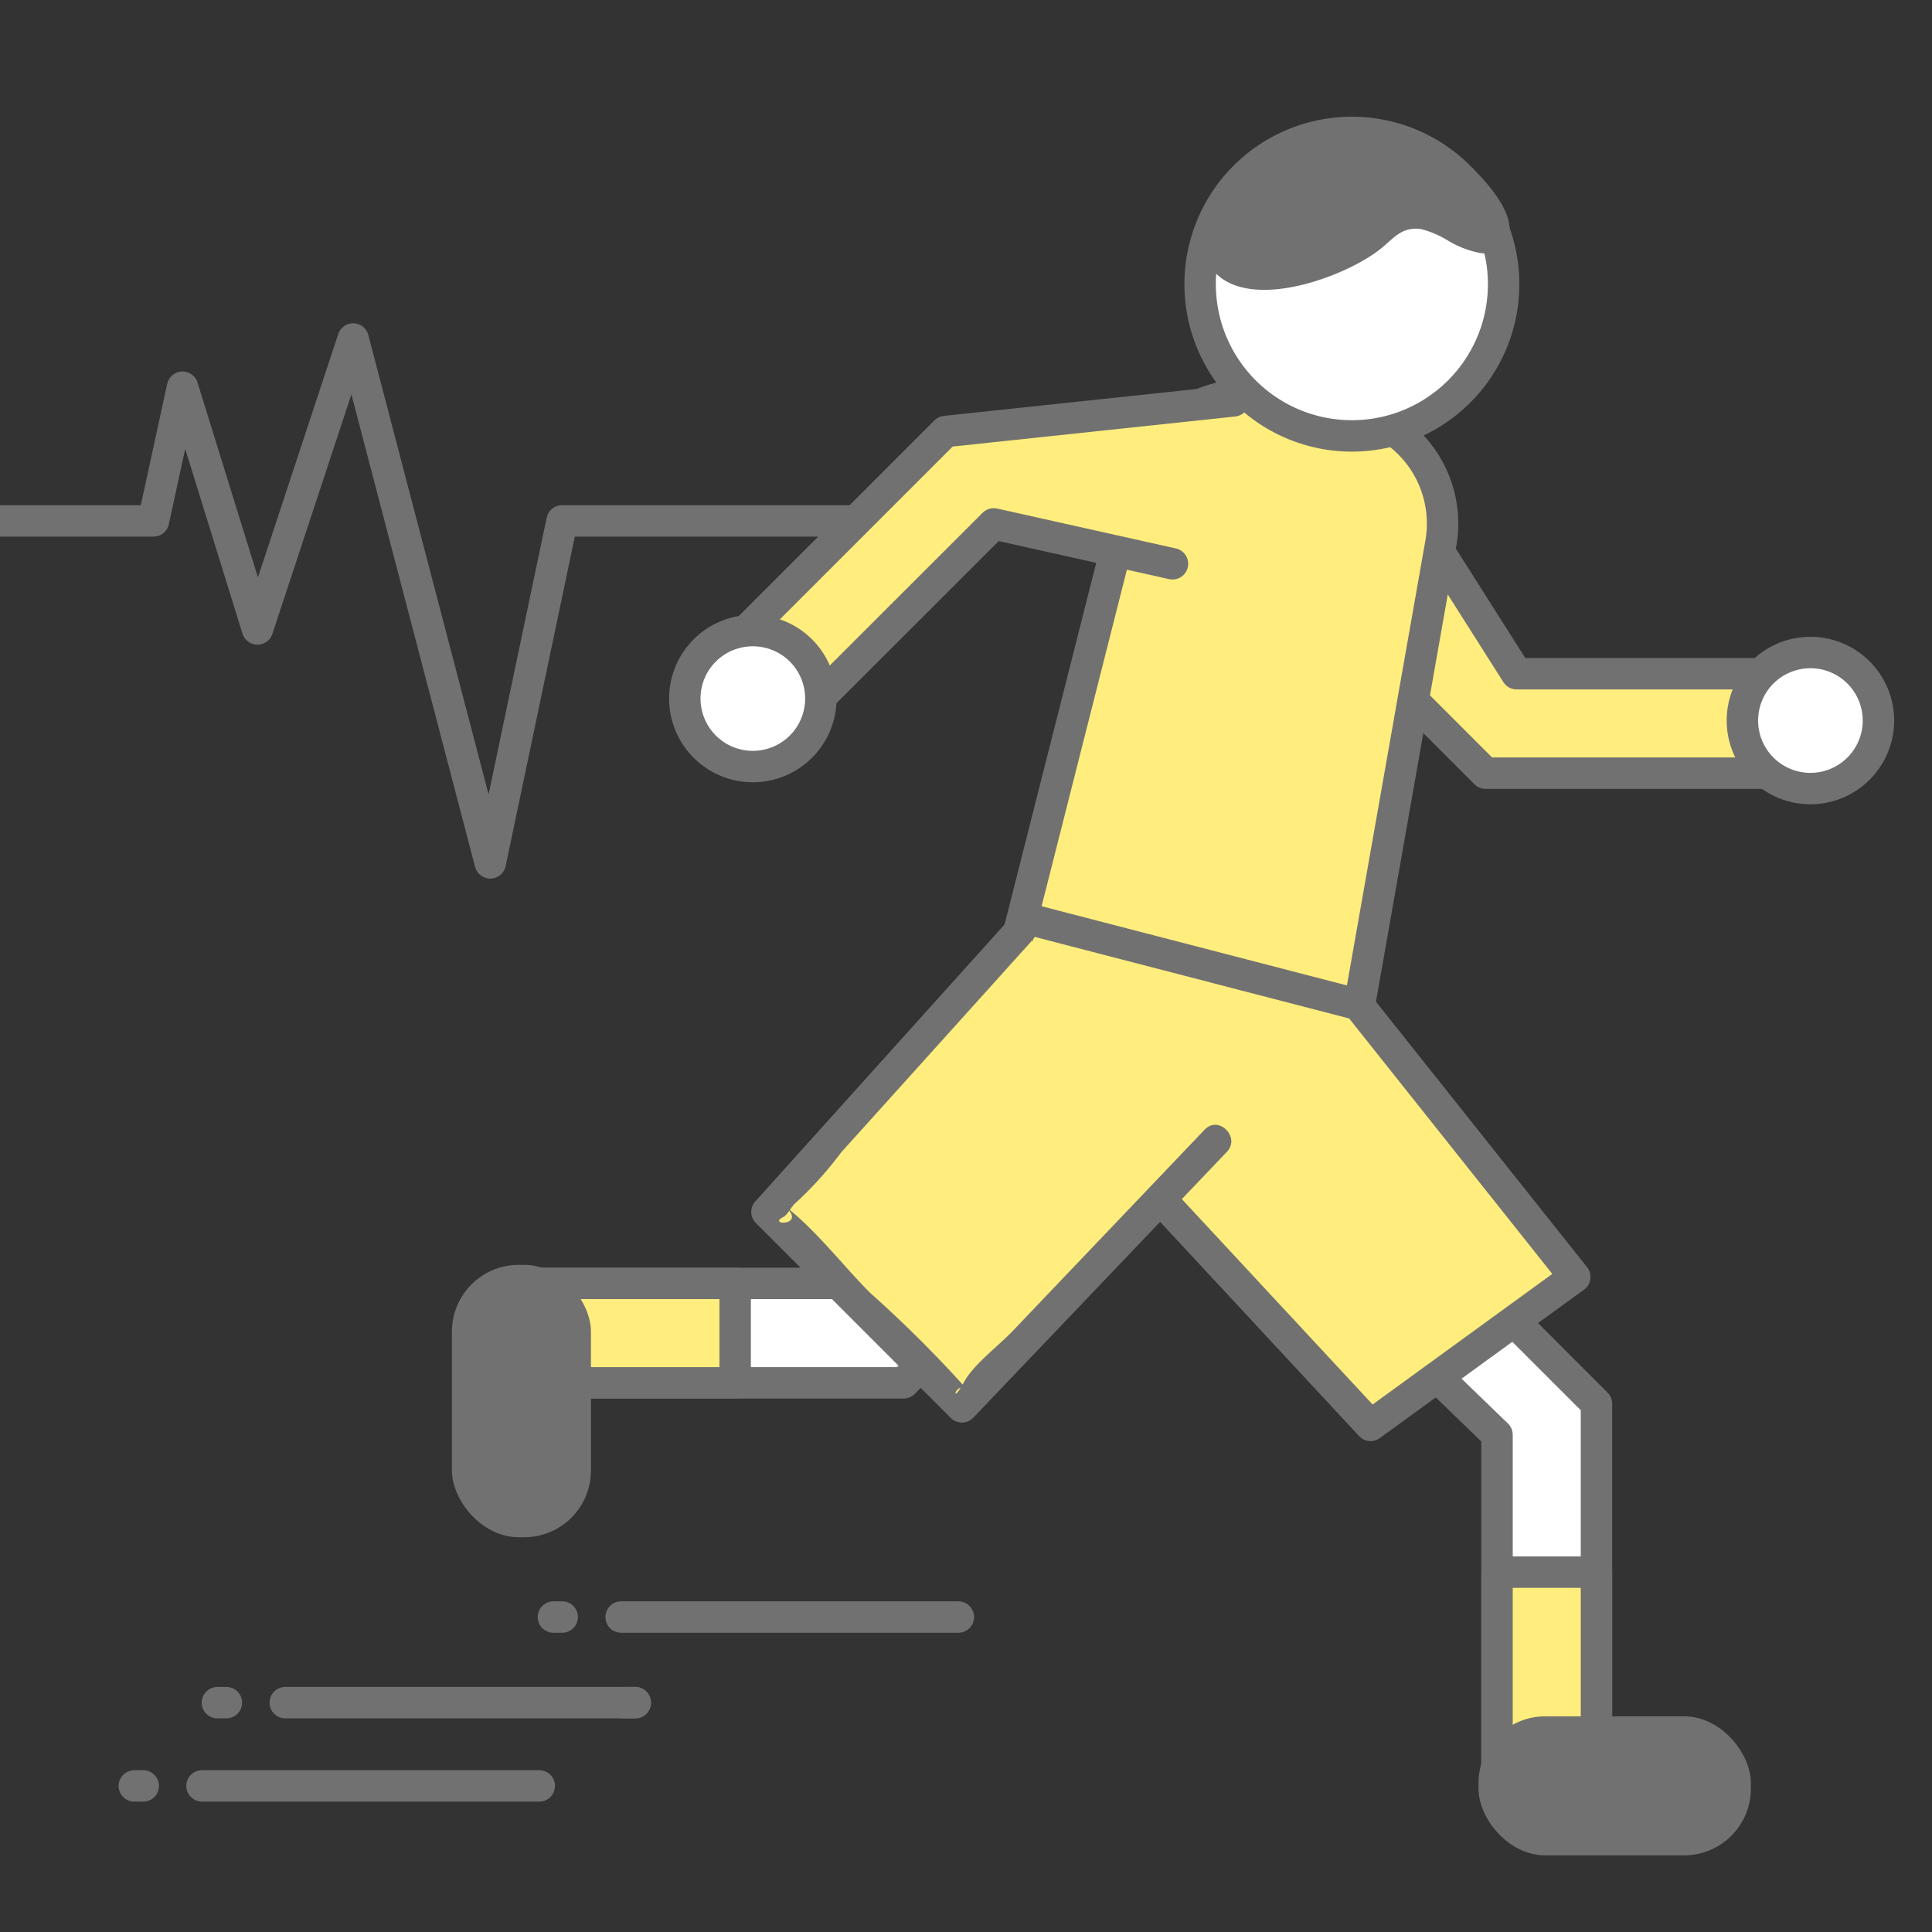
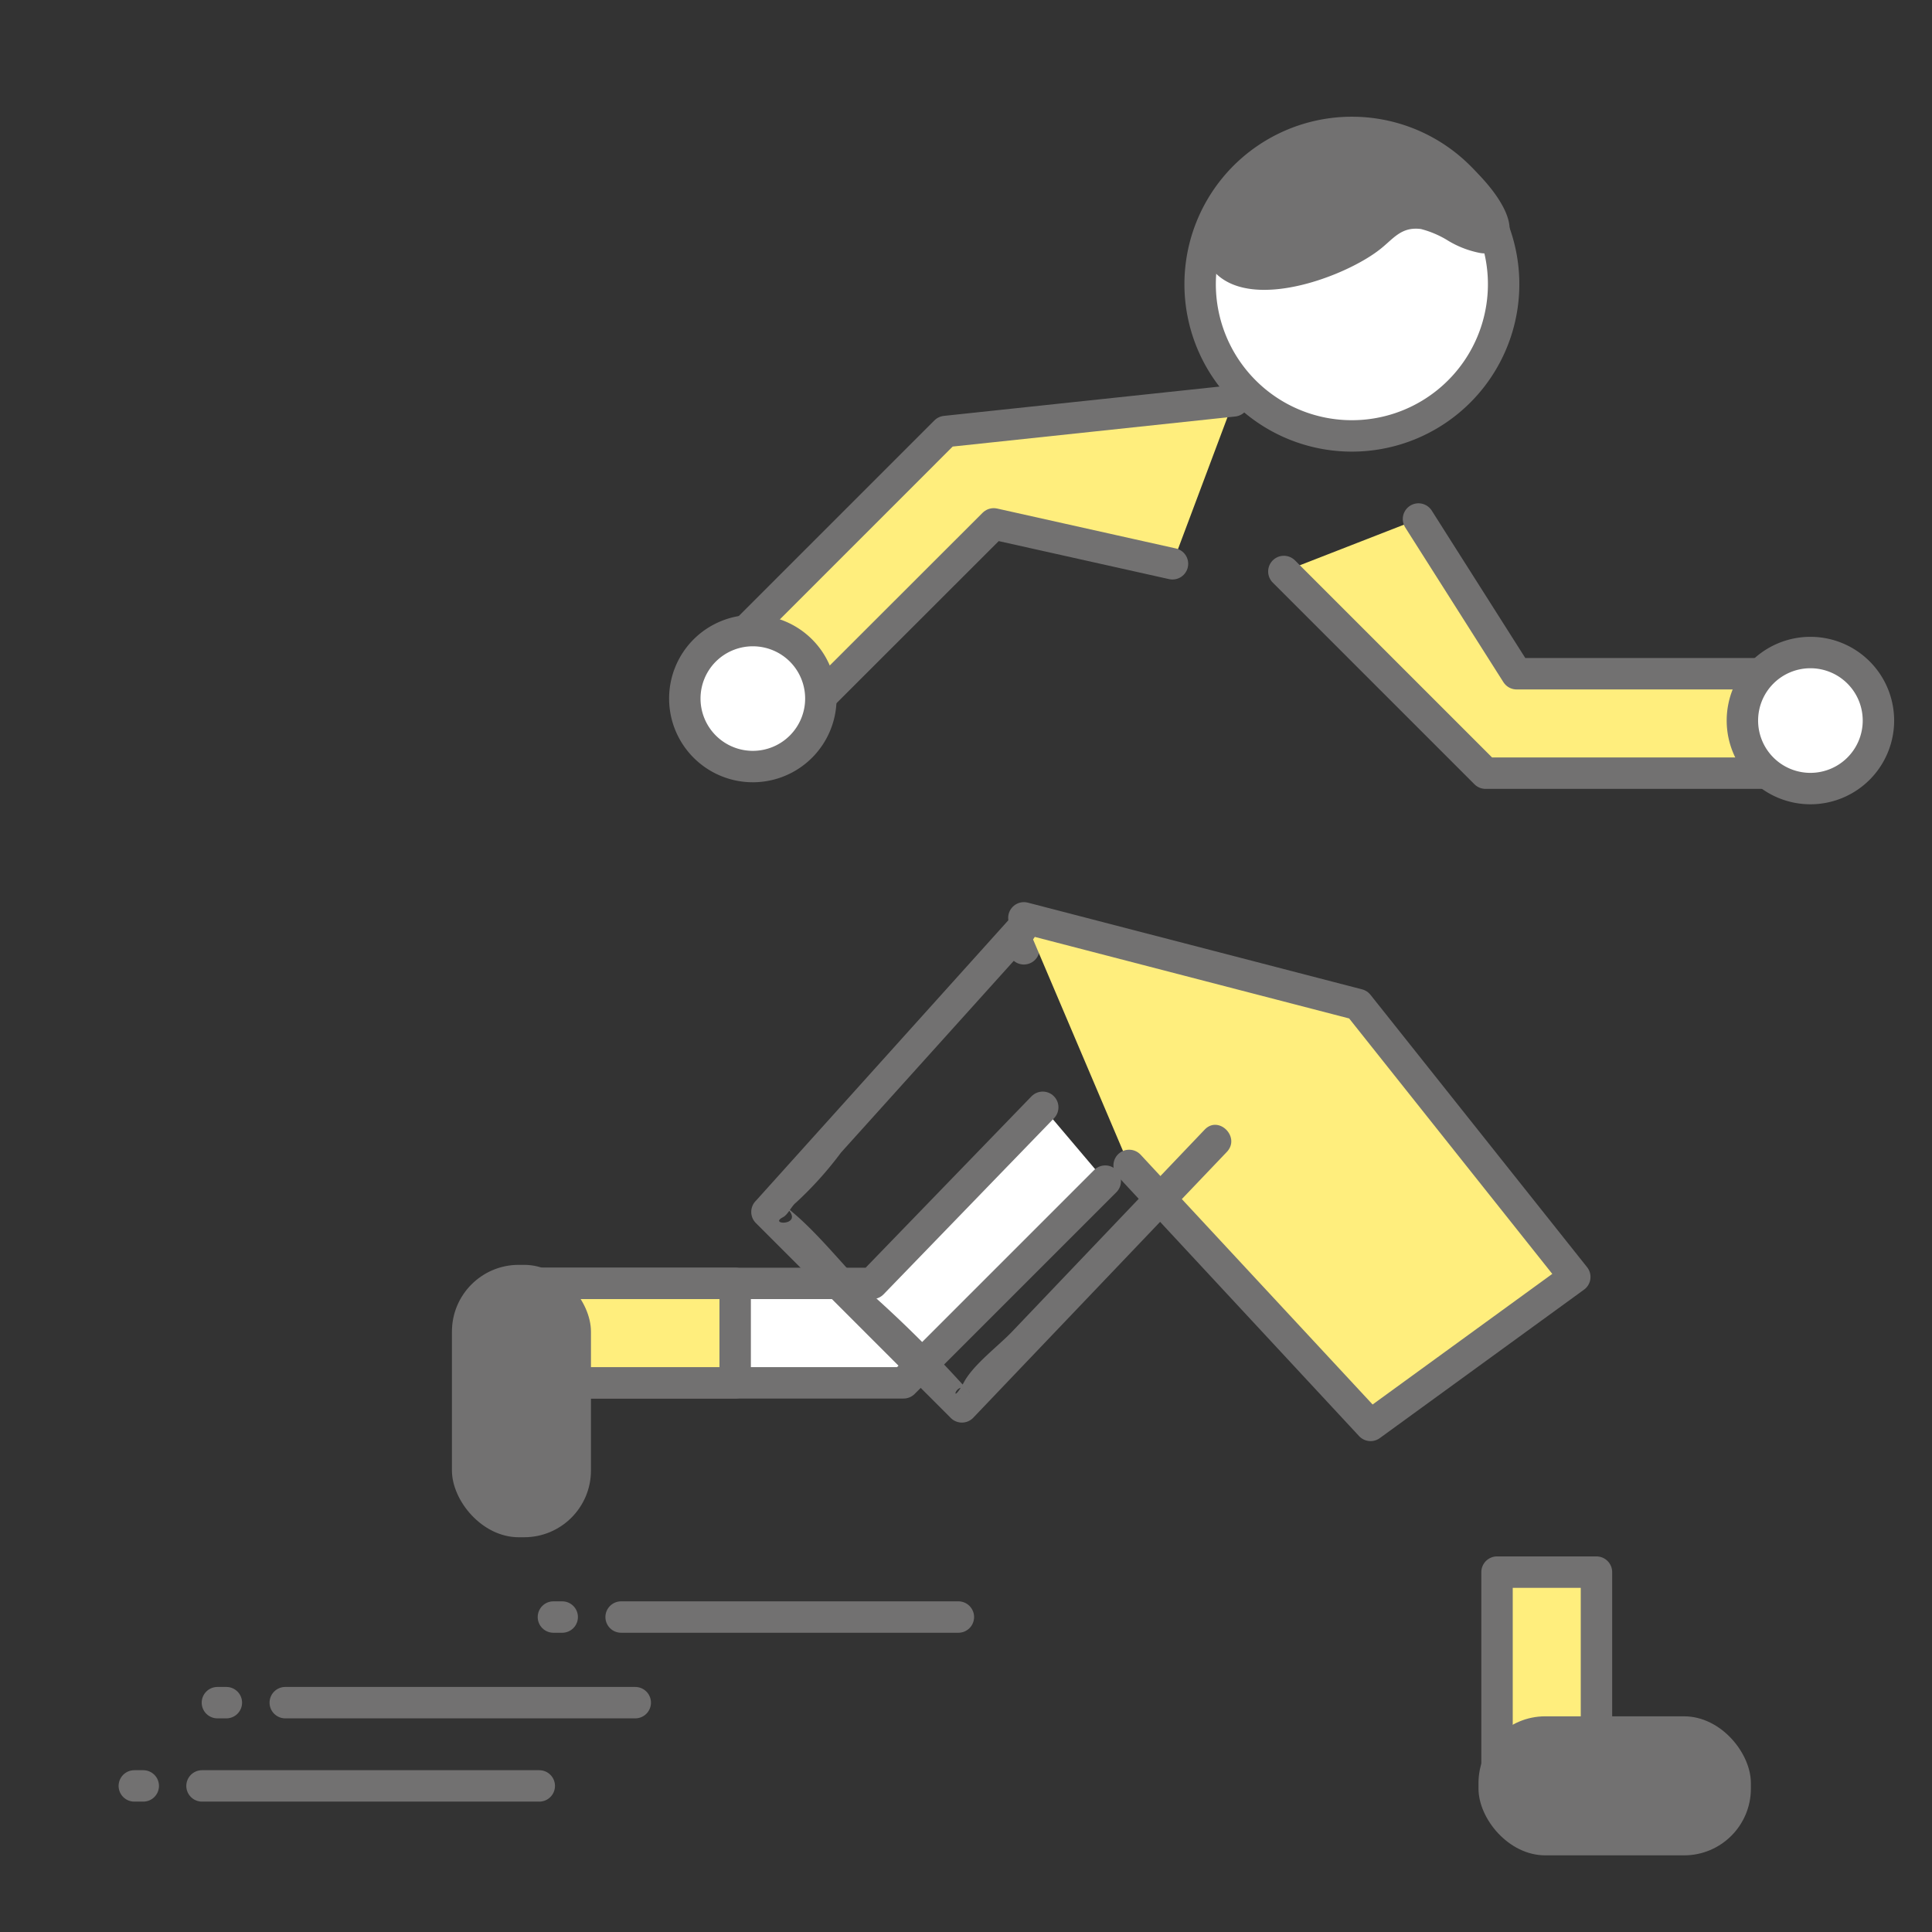
<svg xmlns="http://www.w3.org/2000/svg" id="レイヤー_1" data-name="レイヤー 1" viewBox="0 0 122.99 122.99">
  <rect x="0" y="0" width="122.99" height="122.99" fill="#333333" stroke="none" />
  <defs>
    <style>.cls-1,.cls-3{fill:none;}.cls-2{clip-path:url(#clip-path);}.cls-3,.cls-4,.cls-5{stroke:#727171;stroke-linecap:round;stroke-linejoin:round;stroke-width:2px;}.cls-4,.cls-8{fill:#ffee7d;}.cls-5{fill:#fff;}.cls-6{fill:#727171;}.cls-7{clip-path:url(#clip-path-2);}</style>
    <clipPath id="clip-path">
      <rect class="cls-1" y="0.69" width="123" height="123" />
    </clipPath>
    <clipPath id="clip-path-2">
-       <polygon class="cls-1" points="88.5 68.03 62.3 63.41 70.65 21.4 96.85 26.02 88.5 68.03" />
-     </clipPath>
+       </clipPath>
  </defs>
  <title>アートボード 1</title>
  <g class="cls-2">
-     <polyline class="cls-3" points="-7.47 33.16 9.77 33.16 11.62 24.65 16.39 40.04 22.48 21.58 31.21 54.93 35.78 33.16 84.69 33.16" />
-   </g>
+     </g>
  <polyline class="cls-4" points="81.73 36.38 94.57 49.22 113.29 49.22 113.29 42.89 96.55 42.89 90.3 33.04" />
-   <path class="cls-5" d="M115.26,50.2a4.33,4.33,0,1,0-4.34-4.33A4.33,4.33,0,0,0,115.26,50.2Z" />
-   <polyline class="cls-5" points="88.79 76.52 101.63 89.36 101.63 112.29 95.3 112.29 95.3 91.34 84.09 80.5" />
+   <path class="cls-5" d="M115.26,50.2a4.33,4.33,0,1,0-4.34-4.33A4.33,4.33,0,0,0,115.26,50.2" />
  <polyline class="cls-5" points="70.36 75.19 57.52 88.03 34.59 88.03 34.59 81.7 55.53 81.7 66.38 70.49" />
  <rect class="cls-4" x="34.59" y="81.7" width="12.21" height="6.33" />
  <rect class="cls-6" x="28.77" y="80.52" width="8.85" height="17.34" rx="4.25" ry="4.25" />
  <path class="cls-6" d="M65.18,61.4a1,1,0,0,0,0-2,1,1,0,0,0,0,2Z" />
  <g class="cls-7">
    <path class="cls-8" d="M85.55,69.59a7.21,7.21,0,0,1-8.22,5.84L68.42,74a6.4,6.4,0,0,1-5.25-8L72.1,30.77a7.64,7.64,0,0,1,8.7-5.54l5.2,1a7.24,7.24,0,0,1,5.73,8.32Z" />
    <path class="cls-3" d="M85.55,69.59a7.21,7.21,0,0,1-8.22,5.84L68.42,74a6.4,6.4,0,0,1-5.25-8L72.1,30.77a7.64,7.64,0,0,1,8.7-5.54l5.2,1a7.24,7.24,0,0,1,5.73,8.32Z" />
  </g>
  <polyline class="cls-4" points="71.88 74.19 87.25 90.74 100.25 81.29 86.46 63.95 65.18 58.43" />
-   <polyline class="cls-8" points="65.03 59.15 48.83 77.15 61.24 89.56 77.4 72.62" />
  <path class="cls-6" d="M64.32,58.44l-16.2,18a1,1,0,0,0,0,1.42L60.53,90.27a1,1,0,0,0,1.41,0L78.1,73.33c.89-.94-.52-2.35-1.41-1.42L64.43,84.77c-.88.92-2.43,2.07-3.05,3.19-1,1.85-.51-.41.37.7a77.89,77.89,0,0,0-6.36-6.36c-1.84-1.84-3.67-4.3-5.81-5.81,2.23,1.57-.83,1.56.26,1,.31-.15.56-.73.83-.93a23,23,0,0,0,2.87-3.19l12.2-13.54c.85-1-.56-2.38-1.42-1.42Z" />
  <polyline class="cls-4" points="78.53 25.52 60.19 27.47 46.95 40.71 51.42 45.18 63.26 33.35 74.64 35.89" />
  <path class="cls-5" d="M44.86,41.41a4.33,4.33,0,1,0,6.13,0A4.34,4.34,0,0,0,44.86,41.41Z" />
  <path class="cls-5" d="M95.72,18.08a9.66,9.66,0,1,1-9.65-9.65A9.66,9.66,0,0,1,95.72,18.08Z" />
  <rect class="cls-4" x="95.3" y="100.08" width="6.33" height="12.22" />
  <rect class="cls-6" x="94.12" y="109.26" width="17.34" height="8.85" rx="4.25" ry="4.25" />
  <line class="cls-3" x1="61.01" y1="102.94" x2="39.54" y2="102.94" />
  <line class="cls-3" x1="35.79" y1="102.94" x2="35.23" y2="102.94" />
  <line class="cls-3" x1="40.44" y1="108.39" x2="18.16" y2="108.39" />
-   <line class="cls-3" x1="39.63" y1="108.39" x2="40.44" y2="108.39" />
  <line class="cls-3" x1="14.41" y1="108.39" x2="13.84" y2="108.39" />
  <line class="cls-3" x1="34.33" y1="113.69" x2="12.86" y2="113.69" />
  <line class="cls-3" x1="9.12" y1="113.69" x2="8.55" y2="113.69" />
  <path class="cls-6" d="M76.88,15.2c.15,2.45,3.15,2.83,5,2.71,2.73-.18,4.8-1.58,6.76-3.37,2.27-2.08,5.57,2.93,7,.31a8.27,8.27,0,0,0-5.21-5.53c-4.19-1.34-10.23,0-11.89,1.94A6.65,6.65,0,0,0,76.88,15.2Z" />
  <path class="cls-6" d="M76.4,15.33c.89,5.37,8.78,2.61,11.4.58.88-.67,1.37-1.5,2.66-1.33a6.24,6.24,0,0,1,1.74.75,6.17,6.17,0,0,0,2,.77,1.59,1.59,0,0,0,1.9-1.53c0-1.44-1.73-3.33-2.72-4.17a10.4,10.4,0,0,0-7-2.12C82,8.34,76.57,10,76.38,15.2c0,.64,1,.64,1,0,.17-4.72,5.49-5.94,9.29-5.92a9,9,0,0,1,6.41,2.22c.41.41,2.33,2.56,2,3.33s-4.75-1.59-6-1.16a4.78,4.78,0,0,0-1.44,1,12,12,0,0,1-4,2.36c-2,.61-5.86.76-6.32-2C77.26,14.43,76.29,14.7,76.4,15.33Z" />
</svg>